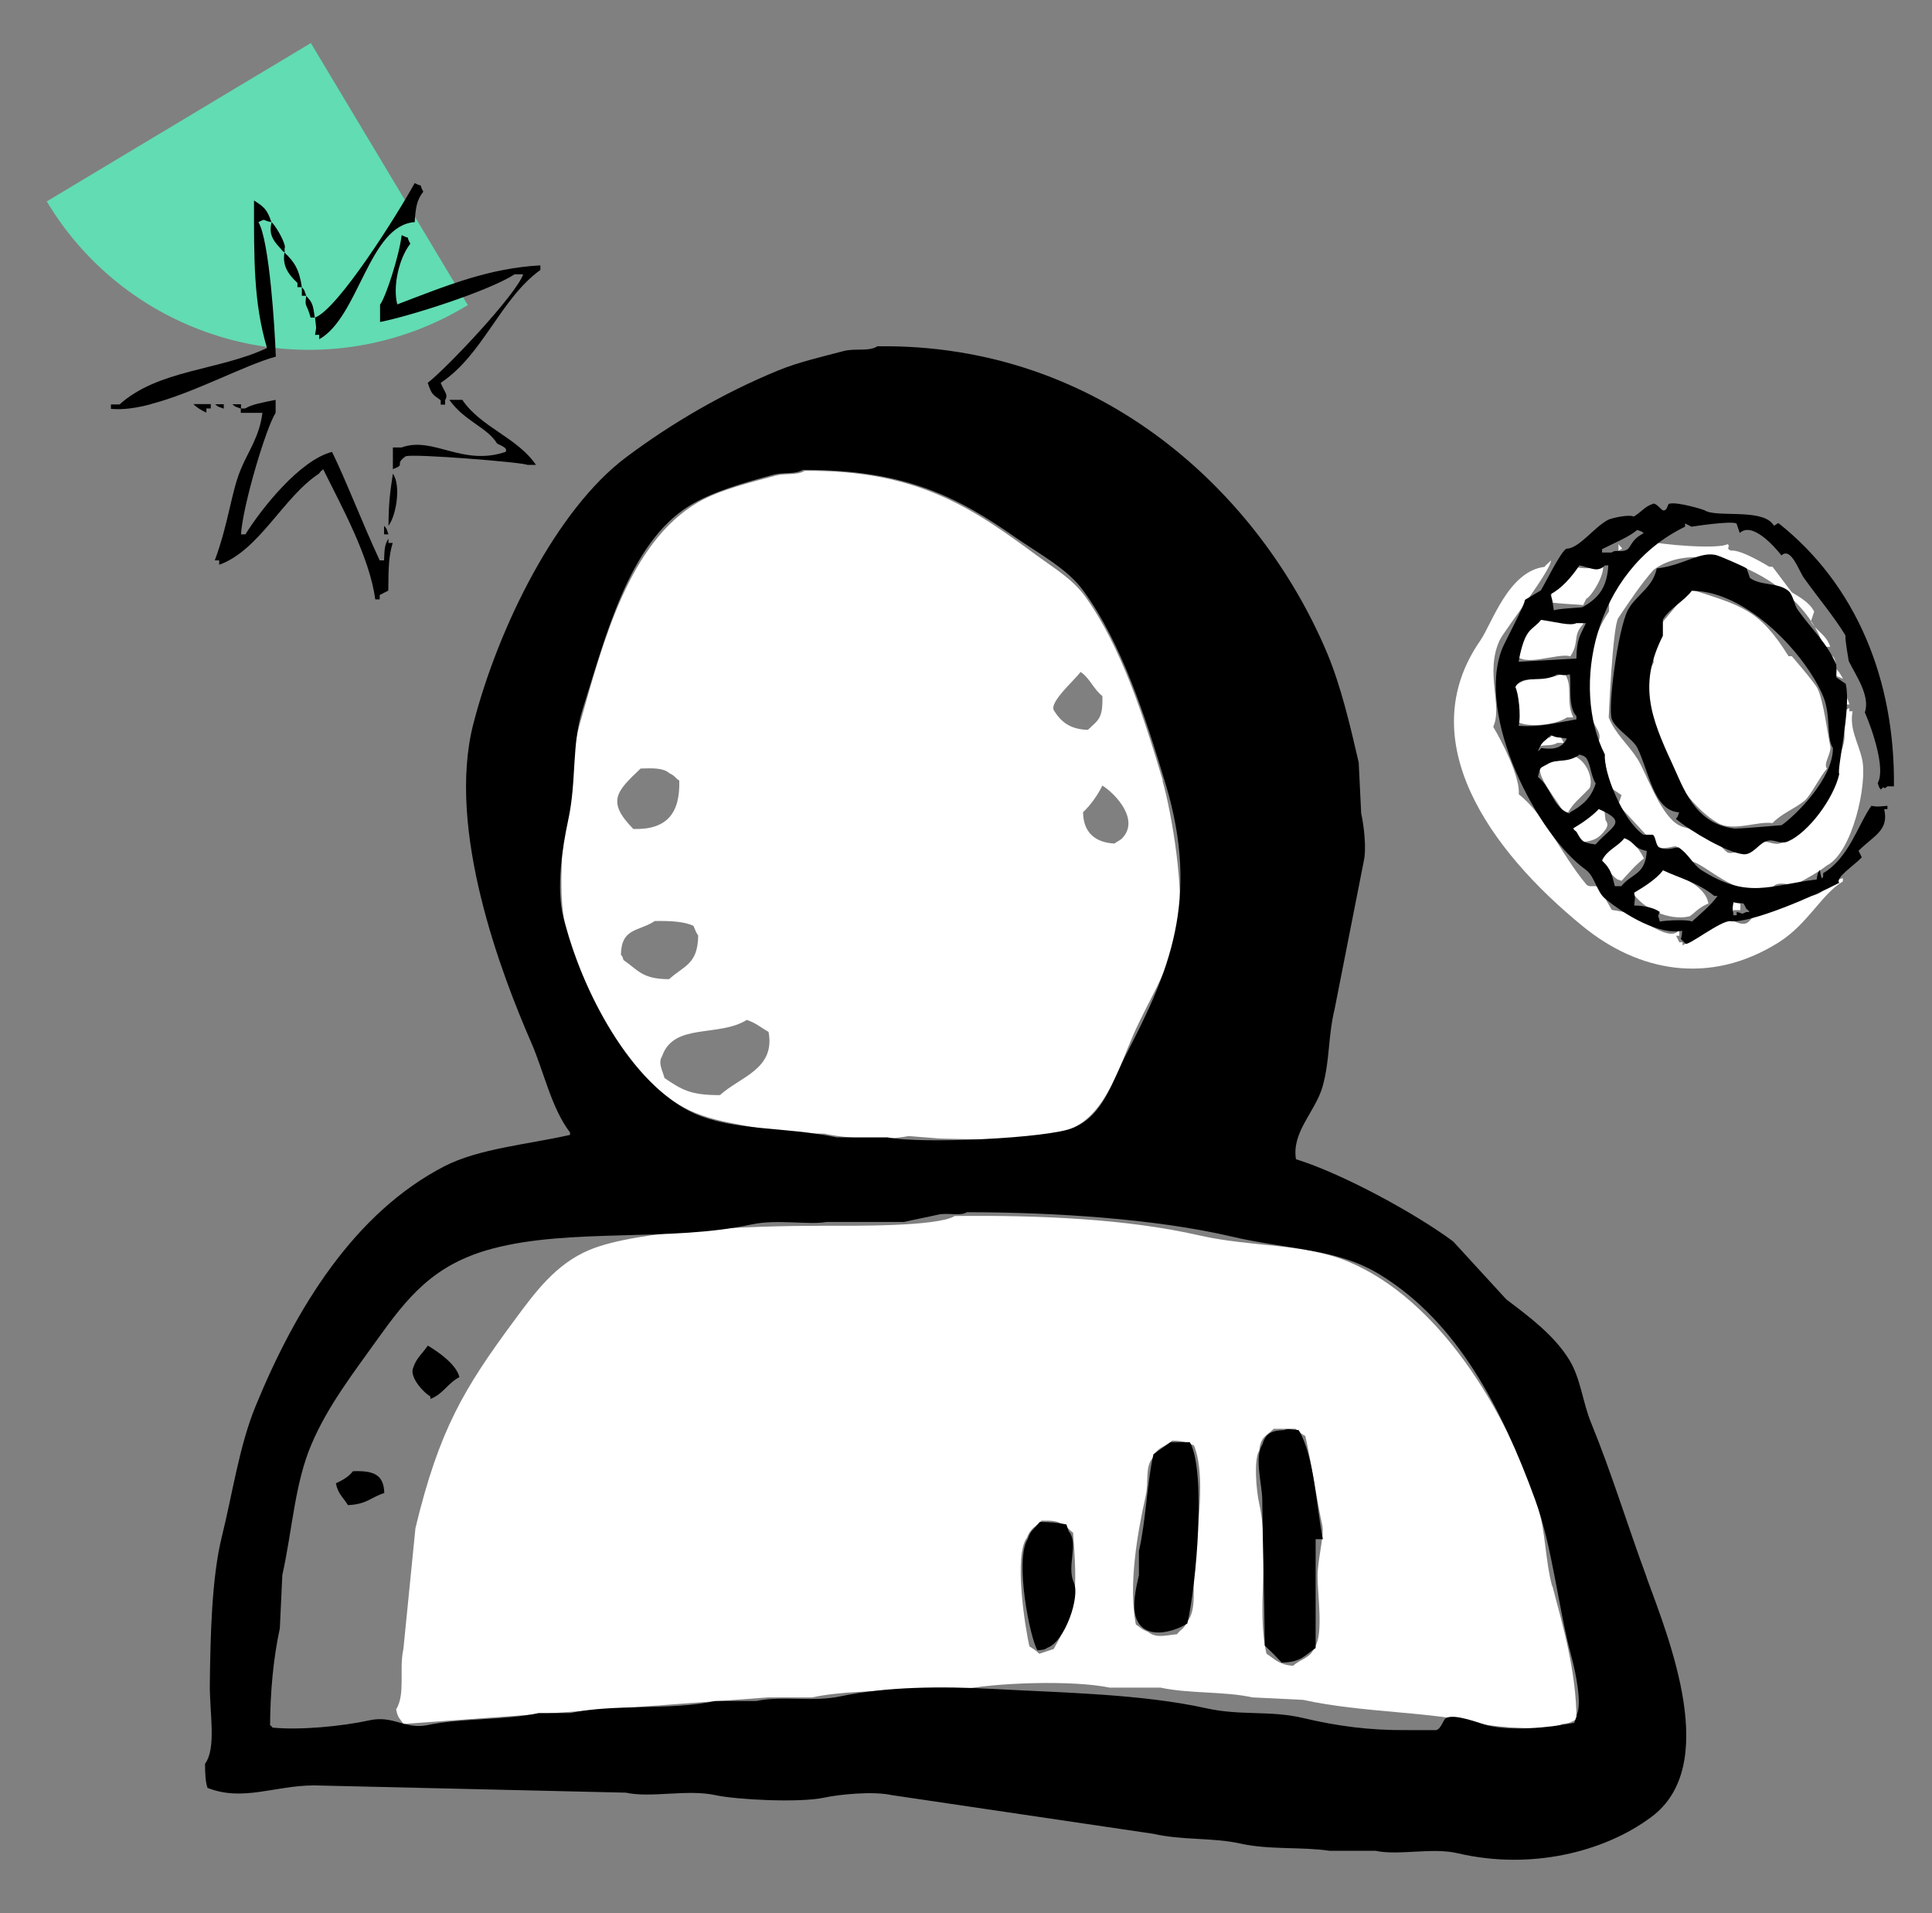
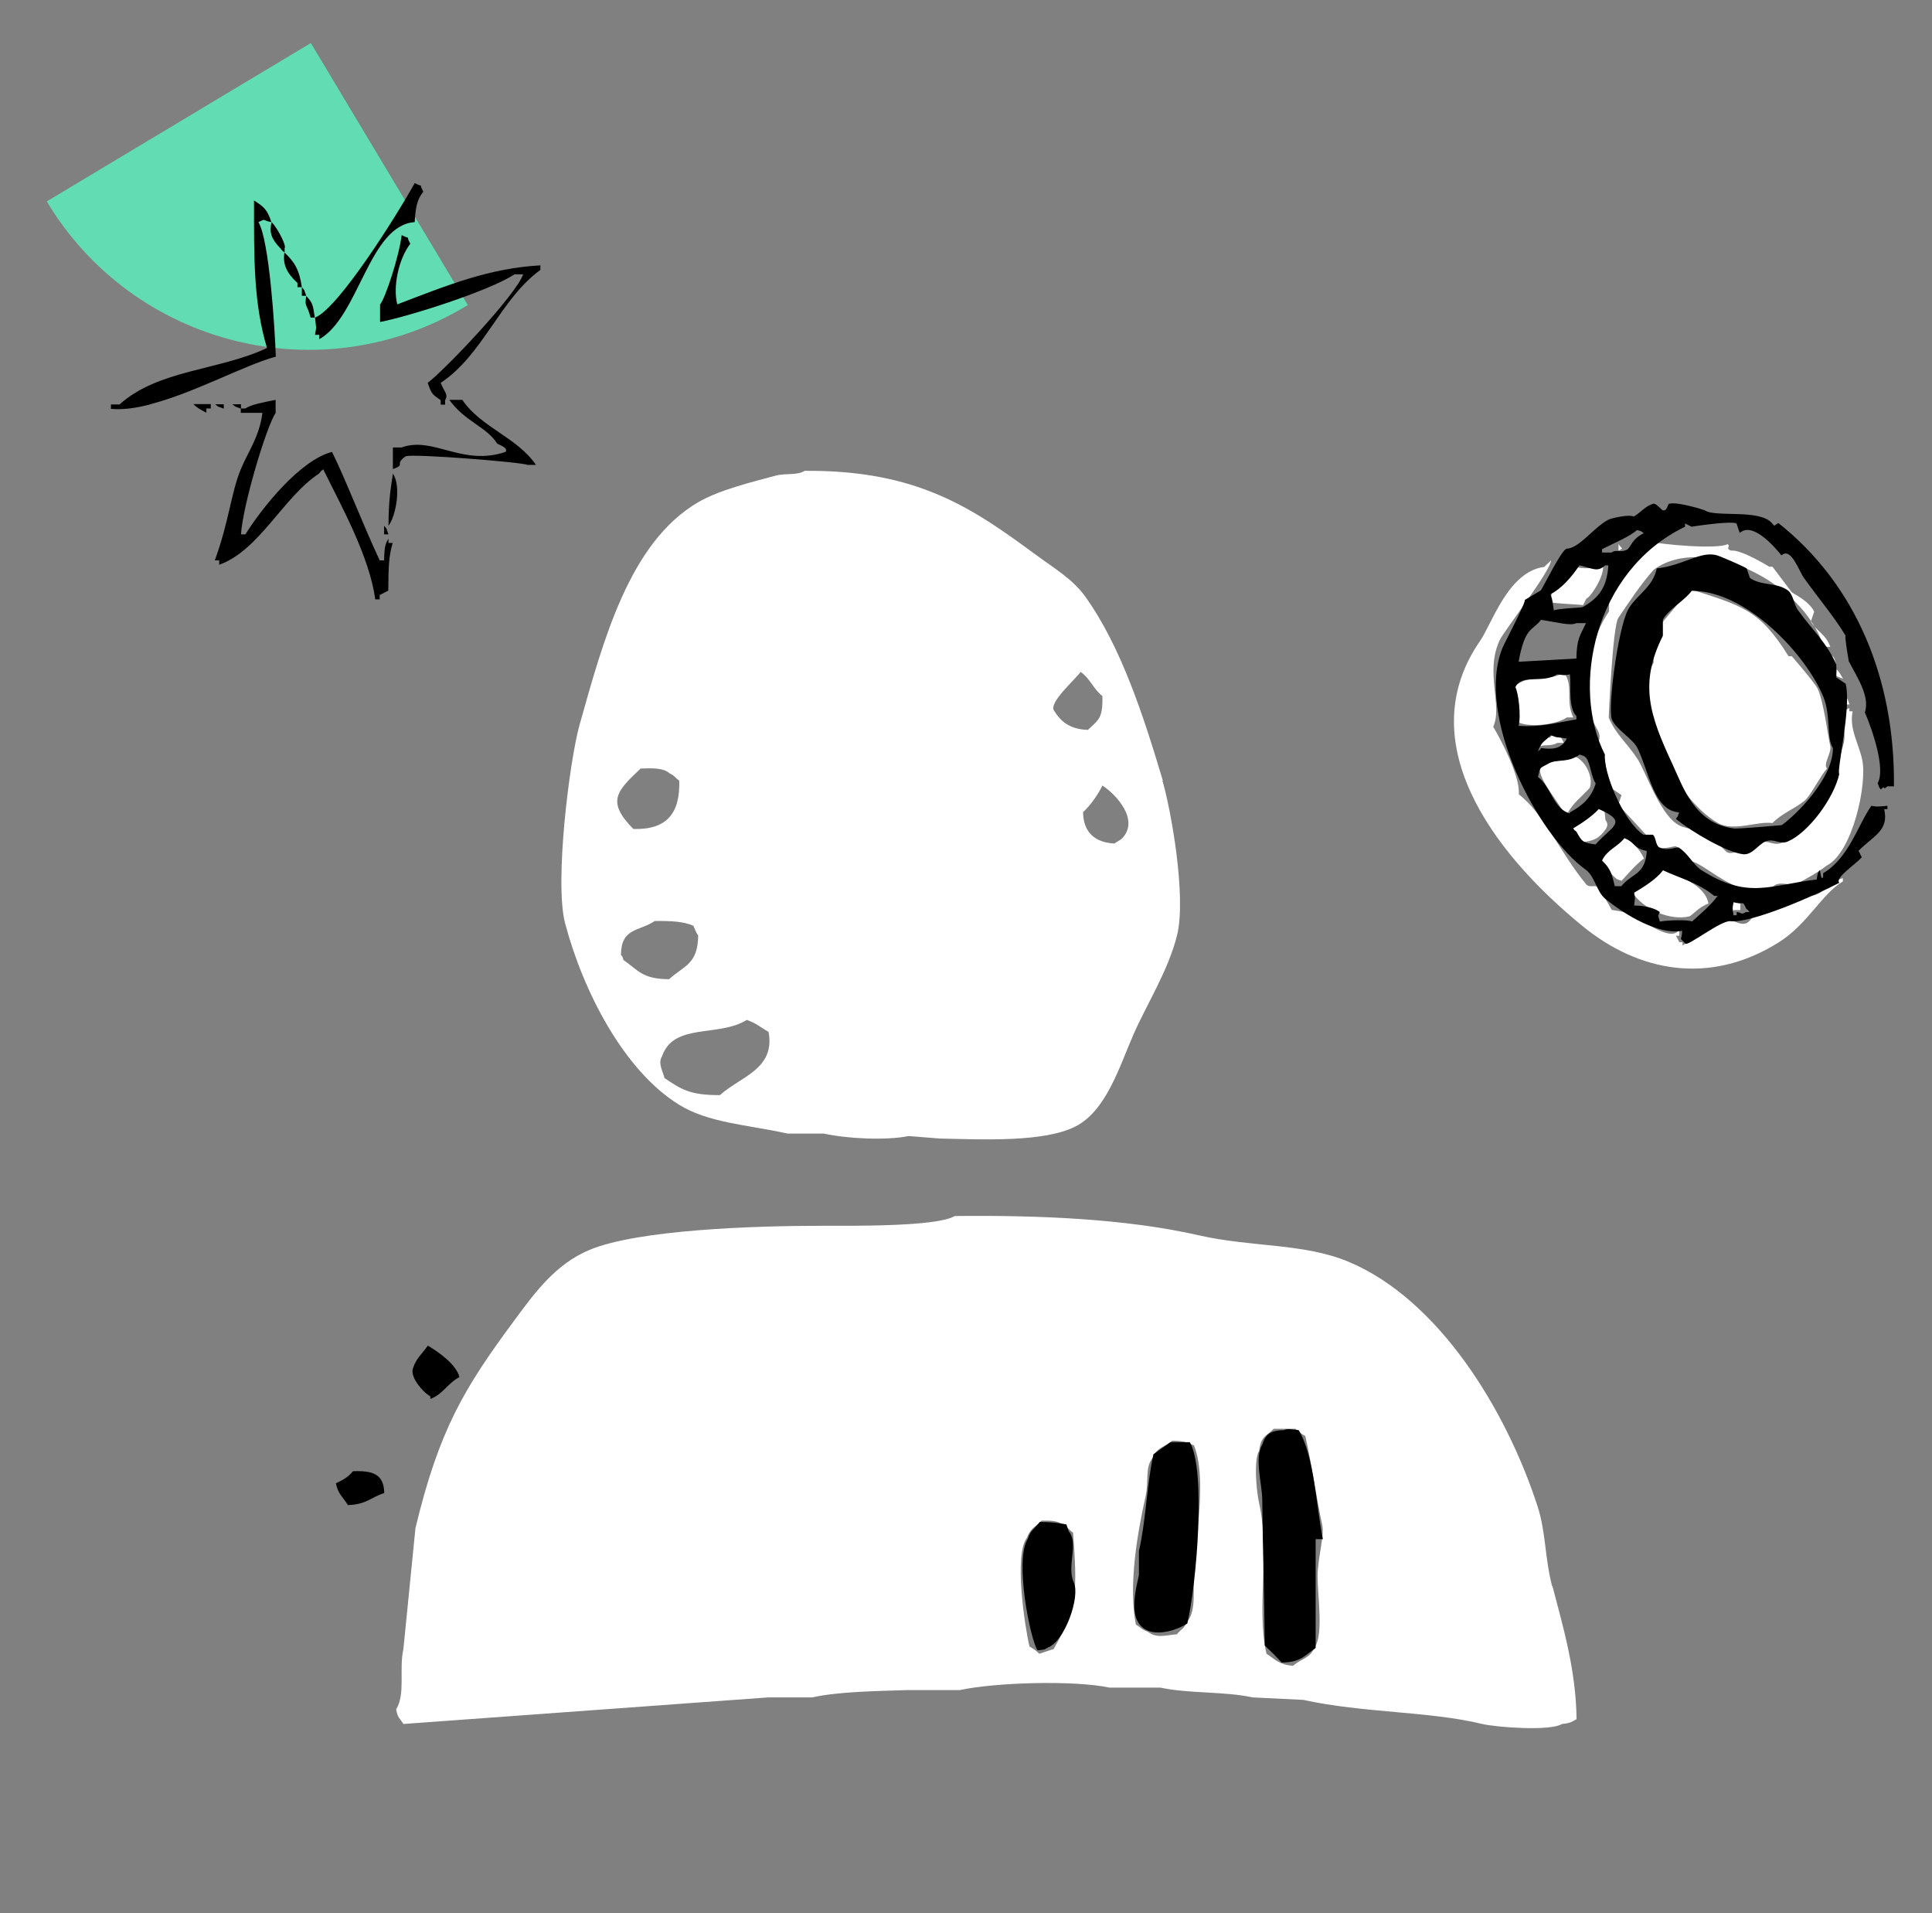
<svg xmlns="http://www.w3.org/2000/svg" width="101" height="100" viewBox="0 0 101 100" fill="none">
  <rect x="0" y="0" width="101" height="100" fill="#808080" stroke="none" />
  <path fill-rule="evenodd" clip-rule="evenodd" d="M86.12 28.27C86.8 28.48 89.88 28.72 90.31 28.44C90.51 28.59 90.17 28.63 90.48 28.78C91.01 28.7 92.49 29.62 92.49 29.62H92.66L93.67 30.96C93.79 31.05 94.59 31.43 94.84 31.97L94.67 32.47C94.89 32.95 95.49 33.17 95.68 33.81H95.34C94.24 30.35 89.02 27.88 86.45 29.78C85.8 30.5 85.14 31.5 84.6 32.3C84.3 32.75 84.1 37.5 84.1 37.5C84.46 38.39 85.08 38.85 85.61 39.68C86.04 40.36 86.72 42.39 87.62 43.04C88.1 43.38 88.56 43.26 89.13 43.54C89.62 43.78 90.08 44.41 90.3 44.55C90.6 44.74 91.81 44.12 91.98 44.05C92.43 43.87 92.71 44.24 93.15 44.05C95.19 43.16 95.92 40.35 96.34 39.02C96.68 37.94 95.86 37.36 96.68 37.01V37.18H96.85C96.67 38.11 97.15 38.8 97.35 39.7C97.63 40.98 96.84 44.56 95.5 45.24C95.04 45.6 94.32 46 93.82 46.25V46.42C93.6 46.51 93.88 46.3 93.65 46.25C92.61 46.04 92.83 46.39 92.31 46.59C92.2 46.63 91.69 46.41 91.64 46.42C90.37 46.69 88.59 44.58 88.12 45.08C87.91 44.82 87.9 44.4 87.62 44.24C87.53 44.19 87 44.45 86.61 44.24L84.6 42.06L84.77 41.56L84.27 41.22C83.84 40.55 84.11 40.29 83.77 39.37L83.43 39.2C83.39 39.08 83.7 38.72 83.6 38.36C83.46 37.88 82.89 37.39 82.93 36.51C83.01 34.84 83.22 33.26 84.1 31.98C84.16 31.89 84.03 31.03 84.27 30.64C84.8 29.78 85.66 29.27 86.12 28.29V28.27Z" fill="white" />
  <path fill-rule="evenodd" clip-rule="evenodd" d="M84.611 28.44C84.801 28.72 84.911 28.62 84.611 28.78V28.44Z" fill="white" />
  <path fill-rule="evenodd" clip-rule="evenodd" d="M81.081 29.27C81.141 29.75 78.621 32.98 78.4 33.46C77.611 35.15 78.57 36.88 78.061 37.99C78.561 38.82 79.38 40.48 79.4 41.35V41.52C80.74 42.56 81.581 44.61 82.921 46.22C83.1 46.43 83.35 46.22 83.591 46.39L84.26 47.56L85.27 47.73C85.641 47.96 87.421 49.35 87.79 48.57V48.91H87.621L87.79 49.25H87.96V49.42C88.531 49.08 89.41 48.31 89.971 48.08C90.43 47.88 90.891 48.43 91.311 48.25C91.49 48.17 91.8 47.69 91.981 47.58C92.77 47.58 93.061 47.29 93.66 46.91C94.02 46.91 94.751 46.86 95.001 46.74C95.51 46.51 95.671 46.09 96.341 45.9V46.07C95.221 46.74 94.51 48.3 92.981 49.26C89.341 51.54 85.63 50.77 82.751 48.42C77.841 44.42 73.79 38.67 77.38 33.49C78.001 32.59 78.85 29.86 80.74 29.63C80.861 29.48 80.951 29.44 81.081 29.29V29.27Z" fill="white" />
  <path fill-rule="evenodd" clip-rule="evenodd" d="M83.77 29.44C83.99 29.93 83.19 31.19 82.93 31.29L82.76 31.63C82.43 31.58 81.49 31.57 80.91 31.46C81.06 31.28 80.9 31.45 81.08 31.29C81.08 30.66 81.8 30.21 82.25 29.61C82.75 29.75 83.48 29.76 83.76 29.44H83.77Z" fill="white" />
  <path fill-rule="evenodd" clip-rule="evenodd" d="M88.301 30.78C91.051 31.66 91.971 31.84 93.501 34.3H93.671C93.671 34.3 94.841 35.65 95.011 35.98C95.321 36.57 95.571 38.52 95.681 39C95.761 39.35 95.291 39.94 95.511 40.17C95.151 40.57 94.661 41.58 94.341 41.85C93.781 42.3 93.151 42.51 92.661 43.02C91.861 42.91 90.611 43.48 89.811 43.02C87.411 41.65 85.211 36.74 86.451 34.63C86.421 34.31 86.351 33.26 86.451 33.12C87.161 32.16 87.651 31.72 88.301 30.77V30.78Z" fill="white" />
-   <path fill-rule="evenodd" clip-rule="evenodd" d="M80.41 32.29C81.61 32.43 81.81 32.53 82.76 32.46V32.63C82.19 33.22 82.59 33.57 82.09 34.31C81.53 34.08 79.49 34.96 79.24 34.14C79.35 34 79.47 33.12 79.58 32.97C79.77 32.69 80.2 32.59 80.42 32.3L80.41 32.29Z" fill="white" />
  <path fill-rule="evenodd" clip-rule="evenodd" d="M95.51 34.14C95.95 34.35 95.86 34.32 96.01 34.81H95.84V34.64C95.69 34.48 95.62 34.35 95.5 34.14H95.51Z" fill="white" />
  <path fill-rule="evenodd" clip-rule="evenodd" d="M96.01 34.98C96.16 35.14 96.23 35.27 96.35 35.48C95.8 35.23 96.02 35.45 96.01 34.98Z" fill="white" />
  <path fill-rule="evenodd" clip-rule="evenodd" d="M81.751 35.15C82.291 35.83 81.811 36.62 82.251 37.5H81.911C81.371 37.89 79.771 38.08 79.231 37.67C79.431 37.23 79.161 36.36 79.231 35.82C79.611 35.61 79.611 35.55 80.241 35.48C80.511 35.3 81.141 35.57 81.751 35.14V35.15Z" fill="white" />
  <path fill-rule="evenodd" clip-rule="evenodd" d="M96.18 35.82C96.31 35.99 96.24 35.87 96.35 36.16H96.18V35.82Z" fill="white" />
  <path fill-rule="evenodd" clip-rule="evenodd" d="M96.35 36.32C96.62 36.55 96.54 36.43 96.69 36.82H96.35V36.32Z" fill="white" />
  <path fill-rule="evenodd" clip-rule="evenodd" d="M81.25 38.33C81.6 38.53 81.57 38.44 81.75 38.83H81.41C81.1 39.02 80.7 38.91 80.57 39C80.44 38.83 80.51 38.95 80.4 38.66C80.58 38.51 80.41 38.67 80.57 38.49C81.17 38.49 80.86 38.73 81.24 38.32L81.25 38.33Z" fill="white" />
  <path fill-rule="evenodd" clip-rule="evenodd" d="M82.261 39.51C82.961 39.75 83.311 40.75 83.101 41.19C82.501 41.83 82.301 41.9 81.931 42.53H81.761C81.581 42 80.141 40.45 80.591 40.01C81.221 39.59 81.651 39.94 82.271 39.51H82.261Z" fill="white" />
  <path fill-rule="evenodd" clip-rule="evenodd" d="M83.43 42.19C83.93 42.41 83.84 42.03 83.93 42.86C84.07 43.05 84.05 43.18 83.93 43.36C83.6 43.81 83.33 43.97 82.59 44.03C82.44 43.57 82.3 43.54 82.09 43.19C82.56 42.92 83.07 42.57 83.43 42.18V42.19Z" fill="white" />
  <path fill-rule="evenodd" clip-rule="evenodd" d="M84.77 43.7C85.27 43.88 85.74 44.41 85.94 44.87C85.54 45.17 85.11 45.67 84.77 46.04C84.48 45.93 84.61 46.01 84.43 45.87C84.04 45.51 83.76 45.13 83.59 44.53C84.09 44.38 84.49 44.07 84.76 43.69L84.77 43.7Z" fill="white" />
-   <path fill-rule="evenodd" clip-rule="evenodd" d="M86.791 45.38C87.671 45.73 89.151 46.24 89.311 47.23C88.791 47.41 88.451 47.87 88.301 47.9C87.321 48.13 85.891 47.56 85.281 46.56C85.711 46.49 86.411 45.91 86.791 45.39V45.38Z" fill="white" />
+   <path fill-rule="evenodd" clip-rule="evenodd" d="M86.791 45.38C87.671 45.73 89.151 46.24 89.311 47.23C88.791 47.41 88.451 47.87 88.301 47.9C87.321 48.13 85.891 47.56 85.281 46.56C85.711 46.49 86.411 45.91 86.791 45.39V45.38" fill="white" />
  <path fill-rule="evenodd" clip-rule="evenodd" d="M90.481 47.06L90.981 47.23V47.57H90.641C90.491 47.75 90.651 47.58 90.471 47.74C90.441 47.21 90.381 47.49 90.471 47.07L90.481 47.06Z" fill="white" />
  <path fill-rule="evenodd" clip-rule="evenodd" d="M96.16 46.15C95.89 45.9 96.98 45.2 97.33 44.81L97.16 44.47C97.96 43.67 98.76 43.41 98.5 42.29H98.67V42.12C98.09 42.16 98.21 42.18 97.83 42.12C97.15 43.07 96.65 44.86 95.31 45.64V45.81C95.22 46.14 95.14 45.47 95.14 45.47C95.01 45.65 95.03 45.63 94.97 45.97C92.51 46.26 91.37 47.03 88.93 45.47C88.52 45.2 88.25 44.61 87.76 44.3C87.68 44.25 87.14 44.5 86.75 44.3C86.55 44.19 86.57 43.76 86.41 43.63H85.91C84.8 42.85 83.82 40.34 83.9 39.44C82.12 35.96 83.3 29.85 88.09 27.53V27.36L88.43 27.53C88.43 27.53 90.46 27.21 90.78 27.36L90.95 27.86C91.59 27.26 92.71 28.5 93.13 29.03C93.63 28.57 94.04 29.84 94.3 30.2C95.1 31.32 95.86 32.2 96.48 33.22C96.43 33.34 96.65 34.56 96.65 34.56C97.03 35.32 97.78 36.38 97.49 37.24C97.9 38.17 98.58 40.22 98.16 40.93C98.27 41.22 98.19 41.09 98.33 41.27C98.57 40.98 98.4 41.36 98.67 41.1H99.01C99.07 35.52 97.04 30.56 92.97 27.34C92.69 27.48 92.82 27.55 92.63 27.34C91.97 26.59 89.67 27.06 89.11 26.67C89.08 26.65 87.69 26.21 87.26 26.33C87.16 26.36 87.17 26.74 86.92 26.67C86.86 26.65 86.57 26.28 86.42 26.33C85.96 26.49 85.84 26.74 85.41 27C85.13 26.87 84.22 27.09 84.07 27.17C83.32 27.56 82.56 28.67 81.89 28.68C81.6 28.8 80.72 30.61 80.55 30.86L79.71 31.36C79.78 31.49 78.61 33.68 78.54 33.88C77.12 37.42 80.38 43.66 82.9 45.46C83.37 45.8 83.47 46.61 83.91 46.97C84.98 47.85 86.76 48.89 87.94 48.65C87.92 49.26 87.73 48.92 88.11 49.32C88.21 49.49 89.98 48.09 90.46 48.15C91.54 48.27 94.87 46.82 96.16 46.14V46.15ZM90.62 47.16C91.2 47.31 91.08 47.04 91.29 47.5C91.47 47.65 91.31 47.49 91.46 47.67H91.29C90.97 47.82 91.17 47.74 90.79 47.67V47.84H90.62C90.57 47.32 90.56 47.58 90.62 47.17V47.16ZM83.74 28.71C84.43 28.36 85.17 28.06 85.59 27.7C85.88 27.81 85.75 27.73 85.93 27.87C85.32 28.18 85.31 28.49 85.09 28.71C84.72 28.92 84.51 28.69 84.25 28.88H83.75V28.71H83.74ZM82.57 29.55C83.28 29.72 83.52 29.92 83.91 29.55H84.08C84.01 30.65 83.63 31.23 82.74 31.73C82.67 31.77 81.58 31.79 81.23 31.9C81.14 31.36 81.19 31.47 81.06 31.06C81.64 30.75 82.13 30.2 82.57 29.55ZM79.89 33.07C80.1 32.79 80.35 32.68 80.56 32.4C81.41 32.52 82.09 32.73 82.41 32.57H82.91C82.6 33.24 82.43 33.36 82.41 34.42C81.4 34.48 80.4 34.53 79.39 34.59C79.48 34.05 79.66 33.36 79.89 33.08V33.07ZM79.39 37.93C79.53 37.39 79.37 36.18 79.22 35.92C79.54 35.2 80.63 35.75 81.4 35.25C81.92 35.3 81.66 35.31 82.07 35.25C82.14 35.82 81.97 36.99 82.41 37.43V37.6C81.19 37.81 80.53 38.01 79.39 37.94V37.93ZM81.91 38.6C81.62 39.21 81.03 39.16 80.57 39.1C80.42 39.28 80.58 39.12 80.4 39.27C80.59 38.74 80.75 38.77 81.07 38.43C81.47 38.59 81.37 38.51 81.91 38.6ZM82.08 42.46C81.98 42.59 82.08 42.5 81.91 42.46C81.19 42.14 81.04 41.08 80.4 40.61C80.54 40.04 80.48 40.18 80.9 39.94C81.39 39.63 81.92 39.92 82.58 39.44C82.87 39.55 82.74 39.47 82.92 39.61C83.17 39.98 83.17 40.58 83.42 40.95C83.18 41.72 82.72 42.1 82.08 42.46ZM83.42 44.14C82.69 44.05 82.69 43.95 82.41 43.47C82.23 43.32 82.39 43.48 82.24 43.3C82.71 43.02 83.21 42.68 83.58 42.29C85.16 42.98 84.26 43.17 83.41 44.14H83.42ZM84.76 46.32H84.42C84.27 45.8 84.27 45.47 83.75 44.98C84.02 44.41 84.56 44.27 84.92 43.81C85.54 44.06 85.34 44.32 86.09 44.48C86.01 45.75 85.32 45.62 84.75 46.33L84.76 46.32ZM88.45 48.17C88.3 48.06 87.21 48.09 86.77 48.17C86.69 47.79 86.63 47.98 86.77 47.67C86.37 47.37 85.67 47.33 85.43 47.33C85.48 46.81 85.49 47.07 85.43 46.66C85.95 46.35 86.58 45.96 86.94 45.49C87.78 45.89 88.75 46.12 89.62 46.83H89.79C89.46 47.3 88.87 47.79 88.45 48.17Z" fill="black" />
  <path fill-rule="evenodd" clip-rule="evenodd" d="M96.501 35.75L96.001 35.41V34.74C95.511 33.61 94.751 32.94 93.991 31.89C93.791 31.62 93.741 31.08 93.491 30.88C92.931 30.43 92.071 30.63 91.481 30.21L91.311 29.71C91.091 29.57 89.931 29.08 89.801 29.04C88.941 28.75 88.021 29.56 86.611 29.71C86.411 30.72 85.501 31.12 85.101 31.89C84.581 32.89 84.041 36.98 84.261 37.59C84.461 38.12 85.361 38.61 85.601 39.1C86.221 40.35 86.441 42.38 87.781 42.46C87.671 42.75 87.751 42.62 87.611 42.8C88.441 43.49 90.291 44.56 91.131 44.65C91.601 44.7 91.911 44.14 92.301 43.98C92.741 43.8 93.031 44.17 93.471 43.98C94.551 43.51 95.871 41.72 96.151 40.46C96.011 40.23 96.791 37 96.491 35.76L96.501 35.75ZM93.141 43.13C93.141 43.13 90.691 43.35 90.621 43.3C88.571 43.03 87.981 41.12 87.431 39.94C86.241 37.39 85.671 35.74 86.931 33.23V32.39C87.241 31.83 88.051 31.41 88.441 30.88C91.341 30.88 94.431 34.25 95.321 36.42C95.721 37.4 95.471 38.58 95.821 39.1C95.831 40.72 93.821 42.66 93.141 43.13Z" fill="black" />
  <path fill-rule="evenodd" clip-rule="evenodd" d="M2.439 10.53L16.25 2.25L24.459 15.95L24.349 16.01C16.779 20.55 6.969 18.08 2.439 10.52V10.53Z" fill="#62DCB2" />
  <path fill-rule="evenodd" clip-rule="evenodd" d="M16.459 17.5H16.689V17.73C18.759 16.58 19.289 11.77 21.679 11.61C21.729 10.84 21.789 10.45 22.129 10.02C21.829 9.47 22.239 9.86 21.679 9.57C20.739 11.27 17.679 16.14 16.469 16.6C16.539 17.31 16.549 16.96 16.469 17.51L16.459 17.5Z" fill="black" />
  <path fill-rule="evenodd" clip-rule="evenodd" d="M7.849 21.13C10.129 20.55 12.769 19.09 14.419 18.64C14.369 17.16 14.079 12.55 13.509 11.61C13.939 11.4 13.679 11.52 14.189 11.61C13.969 10.95 13.799 10.81 13.279 10.48C13.279 13.5 13.249 15.82 13.959 18.19C11.419 19.38 8.289 19.31 6.249 21.14H5.799V21.37C6.409 21.43 7.109 21.33 7.839 21.14L7.849 21.13Z" fill="black" />
  <path fill-rule="evenodd" clip-rule="evenodd" d="M14.649 12.97C14.859 13.21 14.629 12.99 14.879 13.2V12.97C14.989 12.87 14.539 11.96 14.199 11.61C14.069 12.14 14.179 12.48 14.649 12.97Z" fill="black" />
  <path fill-rule="evenodd" clip-rule="evenodd" d="M28.249 13.87C25.579 14.02 23.459 14.88 20.769 15.91C20.529 14.99 20.839 13.53 21.449 12.74C21.149 12.19 21.559 12.58 20.999 12.29C20.859 13.41 20.159 15.55 19.869 15.92V16.83C21.369 16.54 25.519 15.23 26.899 14.34H27.349C26.969 15.42 23.329 19.27 22.359 20.01C22.569 20.61 22.589 20.6 23.039 20.92V21.15H23.269V20.92C23.449 20.6 23.239 20.52 23.039 20.01C25.249 18.55 26.149 15.63 28.249 14.11V13.88V13.87Z" fill="black" />
  <path fill-rule="evenodd" clip-rule="evenodd" d="M15.55 14.78V15.01H15.78C15.65 14.1 15.39 13.68 14.87 13.2C14.77 13.81 14.98 14.26 15.55 14.79V14.78Z" fill="black" />
  <path fill-rule="evenodd" clip-rule="evenodd" d="M16.009 15.46C15.859 15.07 15.969 15.24 15.779 15.01V15.46H16.009Z" fill="black" />
  <path fill-rule="evenodd" clip-rule="evenodd" d="M16.228 16.6H16.458C16.358 15.93 16.348 15.83 16.008 15.47C15.918 16.09 16.028 15.82 16.238 16.6H16.228Z" fill="black" />
  <path fill-rule="evenodd" clip-rule="evenodd" d="M20.308 28.39V28.16C20.108 28.45 20.099 28.72 20.078 29.29H19.849C18.919 27.29 18.099 25.13 17.358 23.62C15.678 24.05 13.678 26.57 12.829 27.93H12.598C12.698 26.38 13.928 22.3 14.409 21.58V20.9C13.709 21.04 13.159 21.14 12.819 21.35H12.588V21.58H13.719C13.559 22.84 12.969 23.6 12.588 24.53C12.079 25.75 11.969 27.28 11.229 29.29H11.459V29.52C13.569 28.76 14.799 25.99 16.669 24.76C16.878 24.52 16.648 24.74 16.898 24.53C17.838 26.44 19.308 29.07 19.619 31.33H19.849V31.1L20.299 30.87C20.308 29.66 20.319 29.07 20.529 28.38H20.299L20.308 28.39Z" fill="black" />
  <path fill-rule="evenodd" clip-rule="evenodd" d="M21.219 23.85C21.519 23.7 27.349 24.16 27.569 24.3H28.019C27.039 22.86 25.139 22.34 24.169 20.9H23.489C24.299 22.03 25.449 22.32 25.979 23.17C26.019 23.24 26.599 23.38 26.429 23.62C24.149 24.39 22.649 22.78 20.989 23.39H20.539V24.52C21.269 24.25 20.559 24.31 21.219 23.84V23.85Z" fill="black" />
  <path fill-rule="evenodd" clip-rule="evenodd" d="M10.789 21.58V21.35H11.019V21.12H10.109C10.319 21.33 10.509 21.43 10.789 21.57V21.58Z" fill="black" />
  <path fill-rule="evenodd" clip-rule="evenodd" d="M11.698 21.13H11.248C11.478 21.31 11.308 21.21 11.698 21.36V21.13Z" fill="black" />
  <path fill-rule="evenodd" clip-rule="evenodd" d="M12.148 21.13C12.378 21.31 12.208 21.21 12.598 21.36V21.13H12.148Z" fill="black" />
  <path fill-rule="evenodd" clip-rule="evenodd" d="M20.309 27.48C20.709 26.96 20.979 25.38 20.539 24.76C20.419 25.6 20.319 26.1 20.309 27.48Z" fill="black" />
  <path fill-rule="evenodd" clip-rule="evenodd" d="M20.308 27.93C20.158 27.54 20.268 27.71 20.078 27.48V27.93H20.308Z" fill="black" />
  <path fill-rule="evenodd" clip-rule="evenodd" d="M60.79 40.8C59.79 37.45 58.61 33.8 56.74 31.19C56.09 30.28 55.12 29.71 54.21 29.04C50.89 26.6 48.02 24.56 42.07 24.61C41.67 24.86 41.08 24.72 40.55 24.86C39.26 25.21 37.63 25.6 36.5 26.25C32.9 28.35 31.54 33.48 30.3 37.88C29.77 39.76 28.98 46.11 29.54 48.25C30.49 51.85 32.63 55.96 35.48 57.73C37.04 58.7 39.04 58.78 41.17 59.25H43.07C44.29 59.52 46.31 59.62 47.5 59.38L49.14 59.51C51.44 59.56 54.58 59.71 56.22 58.88C57.83 58.06 58.51 55.78 59.25 54.08C59.96 52.46 61.06 50.76 61.53 48.9C62.04 46.87 61.2 42.24 60.77 40.81L60.79 40.8ZM33.48 40.17C34.12 40.15 34.68 40.13 35 40.42C35.29 40.55 35.27 40.64 35.51 40.8C35.56 42.51 34.86 43.38 33.11 43.33C31.68 41.88 32.25 41.35 33.49 40.17H33.48ZM32.59 50.16C32.51 49.94 32.57 50.04 32.46 49.91C32.48 48.48 33.39 48.7 34.23 48.14C35.06 48.13 35.74 48.16 36.25 48.39C36.32 48.55 36.4 48.77 36.5 48.9C36.48 50.41 35.76 50.47 34.98 51.18C33.56 51.18 33.36 50.7 32.58 50.17L32.59 50.16ZM37.65 57.24C36.05 57.25 35.61 56.93 34.74 56.35C34.63 55.94 34.39 55.57 34.61 55.21C35.22 53.44 37.56 54.23 39.04 53.31C39.5 53.46 39.8 53.72 40.18 53.94C40.54 55.89 38.69 56.28 37.65 57.23V57.24ZM55.1 37.14C54.82 36.72 56.2 35.53 56.49 35.12C56.98 35.45 57.17 36.03 57.63 36.38C57.66 37.56 57.43 37.62 56.87 38.15C55.93 38.12 55.46 37.72 55.1 37.14ZM58.64 43.84C58.54 43.93 58.36 44.01 58.26 44.09C57.25 44.04 56.63 43.51 56.62 42.45C57.01 42.09 57.39 41.55 57.63 41.06C58.34 41.51 59.61 42.88 58.64 43.84Z" fill="white" />
  <path fill-rule="evenodd" clip-rule="evenodd" d="M81.139 82.9C80.759 81.45 80.819 80.09 80.379 78.73C78.729 73.65 75.199 67.93 70.519 65.96C68.179 64.97 65.449 65.2 62.679 64.57C58.919 63.71 54.349 63.51 49.909 63.56C49.009 64.12 44.589 64.07 42.959 64.07C39.459 64.07 33.359 64.27 30.819 65.33C29.049 66.07 27.979 67.54 26.899 69C24.249 72.58 22.959 74.73 21.719 79.87L21.089 86.19C20.849 87.27 21.209 88.53 20.709 89.35C20.799 89.82 20.899 89.8 21.089 90.11C27.449 89.65 33.819 89.18 40.179 88.72H42.459C43.869 88.41 45.889 88.39 47.389 88.34H50.169C52.009 87.94 56.099 87.81 58.009 88.21H60.669C62.149 88.53 64.039 88.4 65.469 88.72L68.129 88.85C71.269 89.54 74.739 89.44 77.489 90.11C78.199 90.28 81.039 90.5 81.659 90.11C82.129 90.06 82.129 90.01 82.419 89.86C82.389 87.3 81.719 85.05 81.159 82.91L81.139 82.9ZM55.089 86.19L54.329 86.44C54.189 86.29 54.009 86.17 53.819 86.06C53.589 85.11 52.989 81.26 53.689 80.37C53.859 79.89 54.139 79.8 54.449 79.48C55.009 79.48 55.319 79.48 55.589 79.73C55.879 79.86 55.859 79.95 56.099 80.11C56.309 83.14 56.349 84 55.089 86.18V86.19ZM62.419 81.76C62.319 82.89 62.609 84.16 62.039 84.79C61.889 85.17 61.739 85.14 61.529 85.42C60.899 85.48 60.449 85.64 60.009 85.29C59.669 85.17 59.639 85.07 59.379 84.91C58.979 82.85 59.469 80.08 59.889 78.21C60.069 77.4 59.839 76.69 60.269 76.19C60.479 75.63 60.889 75.65 61.279 75.3C61.859 75.31 62.059 75.39 62.419 75.55C63.059 77.15 62.579 79.99 62.419 81.75V81.76ZM68.739 86.06C68.519 86.69 68.029 86.68 67.599 87.07C66.849 87.01 66.679 86.74 66.209 86.44C65.669 84.13 66.399 81.16 65.829 78.6C65.669 77.89 65.539 76.27 65.829 75.82C65.909 75.07 66.199 75.07 66.589 74.68H67.729C67.869 74.83 68.049 74.95 68.239 75.06C68.569 76.52 68.819 78.31 69.129 79.74C69.239 80.26 68.879 81.5 68.879 82.4C68.879 83.36 69.189 85.39 68.749 86.07L68.739 86.06Z" fill="white" />
  <path d="M22.368 70.33C22.108 70.72 21.768 70.98 21.608 71.47C21.378 71.93 22.078 72.74 22.498 72.99V73.12C23.158 72.88 23.398 72.3 24.018 71.98C23.848 71.3 22.908 70.66 22.378 70.34L22.368 70.33Z" fill="black" />
-   <path d="M86.089 82.46C85.069 79.7 84.249 76.98 83.179 74.37C82.729 73.27 82.639 72.06 82.039 71.08C81.249 69.79 79.939 68.82 78.749 67.92L75.969 64.89C74.039 63.45 70.199 61.35 67.749 60.59C67.519 59.16 68.759 58.12 69.139 56.8C69.529 55.42 69.419 54.19 69.769 52.75C70.279 50.18 70.779 47.61 71.289 45.04C71.459 44.3 71.279 43.05 71.159 42.51L71.029 39.85C70.569 37.85 70.089 35.84 69.389 34.16C65.929 25.91 57.659 17.94 45.869 18.1C45.419 18.39 44.699 18.19 44.099 18.35C43.009 18.64 41.759 18.92 40.689 19.36C37.789 20.55 35.079 22.14 32.719 23.91C29.109 26.62 26.069 32.72 24.749 37.82C23.319 43.36 26.209 50.91 27.779 54.51C28.439 56.03 28.829 57.93 29.799 59.19V59.32C27.589 59.82 25.039 60.03 23.229 60.96C18.509 63.4 15.459 68.39 13.369 73.48C12.509 75.57 12.169 78.01 11.599 80.31C11.059 82.48 10.999 85.62 10.969 88.02C10.949 89.5 11.329 91.36 10.719 92.19C10.719 92.67 10.739 93.14 10.849 93.45C12.689 94.18 14.349 93.33 16.409 93.32C21.849 93.45 27.279 93.57 32.719 93.7C34.029 93.99 35.929 93.51 37.399 93.83C38.499 94.07 41.799 94.24 43.089 93.96C43.879 93.79 45.639 93.61 46.629 93.83C51.179 94.5 55.729 95.18 60.289 95.85C61.819 96.2 63.419 96.04 64.839 96.36C66.369 96.7 68.069 96.52 69.519 96.74H71.919C73.099 97 74.889 96.55 76.219 96.87C79.979 97.75 83.839 96.83 86.329 94.97C89.929 92.3 87.299 85.78 86.079 82.45L86.089 82.46ZM29.449 47.95C29.069 46.41 29.399 44.29 29.699 42.89C30.159 40.78 29.869 38.93 30.459 37.07C31.669 33.24 32.879 28.4 36.019 26.45C37.239 25.69 38.969 25.21 40.449 24.81C40.969 24.67 41.569 24.81 41.969 24.56C47.309 24.54 50.059 25.97 53.099 28.1C54.289 28.93 55.799 29.72 56.639 30.88C58.639 33.63 59.859 37.41 60.939 40.99C62.759 47.04 61.069 50.87 58.919 55.02C58.149 56.51 57.699 58.27 56.139 58.94C54.799 59.51 48.089 59.8 46.399 59.45H43.739C41.089 58.88 38.369 59.13 36.279 58.19C32.999 56.7 30.399 51.78 29.449 47.95ZM82.429 89.67L82.299 90.05C80.869 90.32 79.009 90.49 77.749 90.18C77.399 90.09 76.049 89.55 75.599 89.8C75.429 89.9 75.359 90.34 75.089 90.43H73.569C71.599 90.45 69.909 90.22 68.129 89.8C66.419 89.39 64.859 89.69 63.069 89.29C59.679 88.54 55.599 88.48 51.939 88.28C49.239 88.13 46.299 88.16 43.969 88.66C42.489 88.98 40.889 88.62 39.539 88.91H37.389C35.029 89.42 32.139 89.04 29.799 89.54H28.159C26.369 89.93 24.129 89.79 22.339 90.17C21.189 90.41 20.559 89.64 19.309 89.92C17.839 90.24 15.659 90.44 14.249 90.3C14.129 90.16 14.259 90.29 14.119 90.17C14.129 88.45 14.289 86.67 14.629 85.11L14.759 82.33C15.289 79.93 15.409 77.54 16.279 75.5C17.129 73.49 18.499 71.73 19.689 70.06C21.309 67.8 22.659 66.08 25.759 65.26C29.849 64.18 35.049 64.92 39.289 64C40.619 63.71 42.269 64.04 43.209 63.87H47.259C47.729 63.76 48.559 63.6 49.029 63.49C49.549 63.37 50.189 63.58 50.549 63.36C55.119 63.36 60.419 63.71 64.329 64.62C67.389 65.34 69.889 65.23 72.169 66.64C76.219 69.14 78.489 73.57 80.259 78.4C81.159 80.86 81.459 84.04 82.159 86.62C82.349 87.32 82.739 89.13 82.409 89.65L82.429 89.67Z" fill="black" />
  <path d="M18.449 76.9C18.229 77.19 17.909 77.37 17.559 77.53C17.669 78.09 17.939 78.26 18.189 78.67C19.189 78.63 19.379 78.26 20.089 78.04C20.069 77.04 19.479 76.86 18.449 76.9Z" fill="black" />
  <path d="M55.878 80.06L55.748 79.68C55.358 79.6 54.908 79.55 54.358 79.55C54.118 79.88 53.868 79.97 53.728 80.44C53.028 81.53 53.848 85.65 54.238 86.26C54.528 86.23 54.598 86.24 54.748 86.13C55.678 85.81 56.478 83.44 56.138 82.72C55.748 81.87 56.398 80.7 55.888 80.06H55.878Z" fill="black" />
  <path d="M67.888 74.75C67.458 74.72 67.338 74.65 67.128 74.75C66.408 74.77 66.158 74.96 65.988 75.51C65.558 76.2 65.988 77.58 65.988 78.42C66.008 80.79 66.098 83.46 66.118 86.01C66.408 86.28 66.728 86.6 67.008 86.9C68.038 86.88 68.188 86.53 68.778 86.14C68.778 84.19 68.778 82.38 68.778 80.45H69.158C68.798 78.69 68.718 76.14 67.898 74.76L67.888 74.75Z" fill="black" />
  <path d="M61.19 75.38L60.3 76.01C59.95 77.56 59.91 79.48 59.54 81.07V82.33C59.39 82.97 59.16 83.96 59.41 84.61C59.85 85.72 61.31 85.33 62.07 84.86C62.55 82.83 63.06 76.85 62.2 75.38H61.19Z" fill="black" />
</svg>